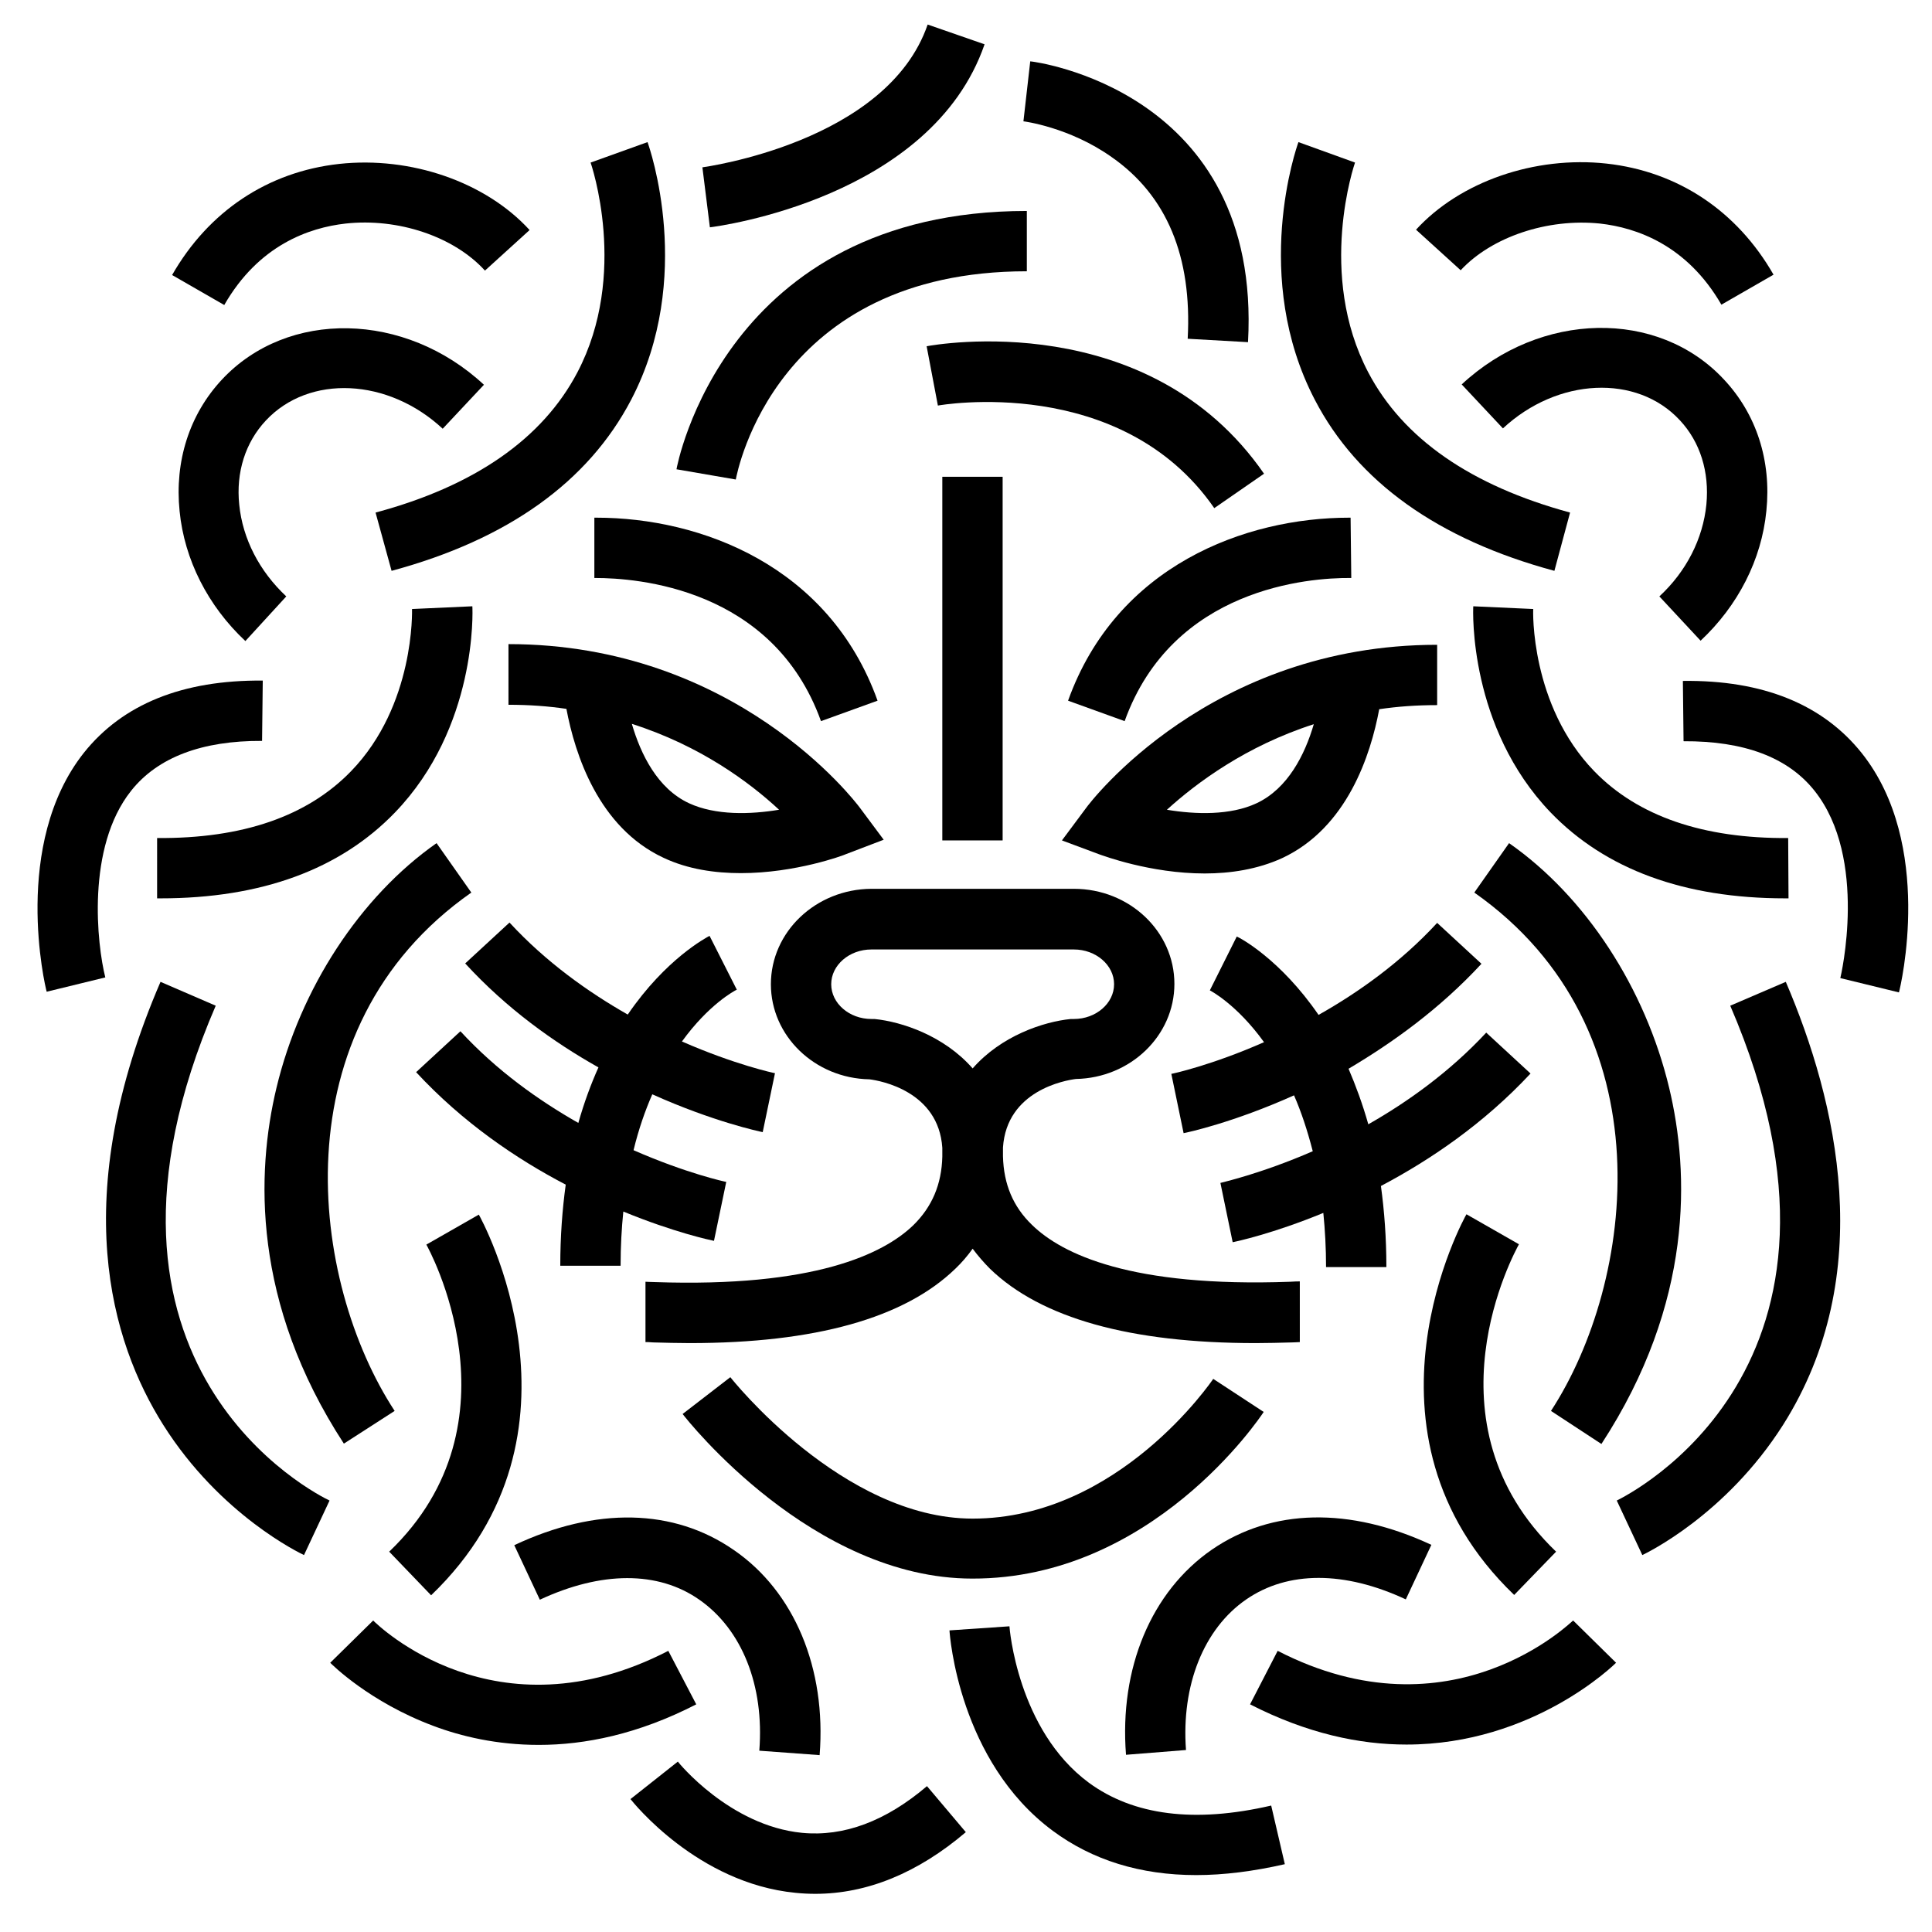
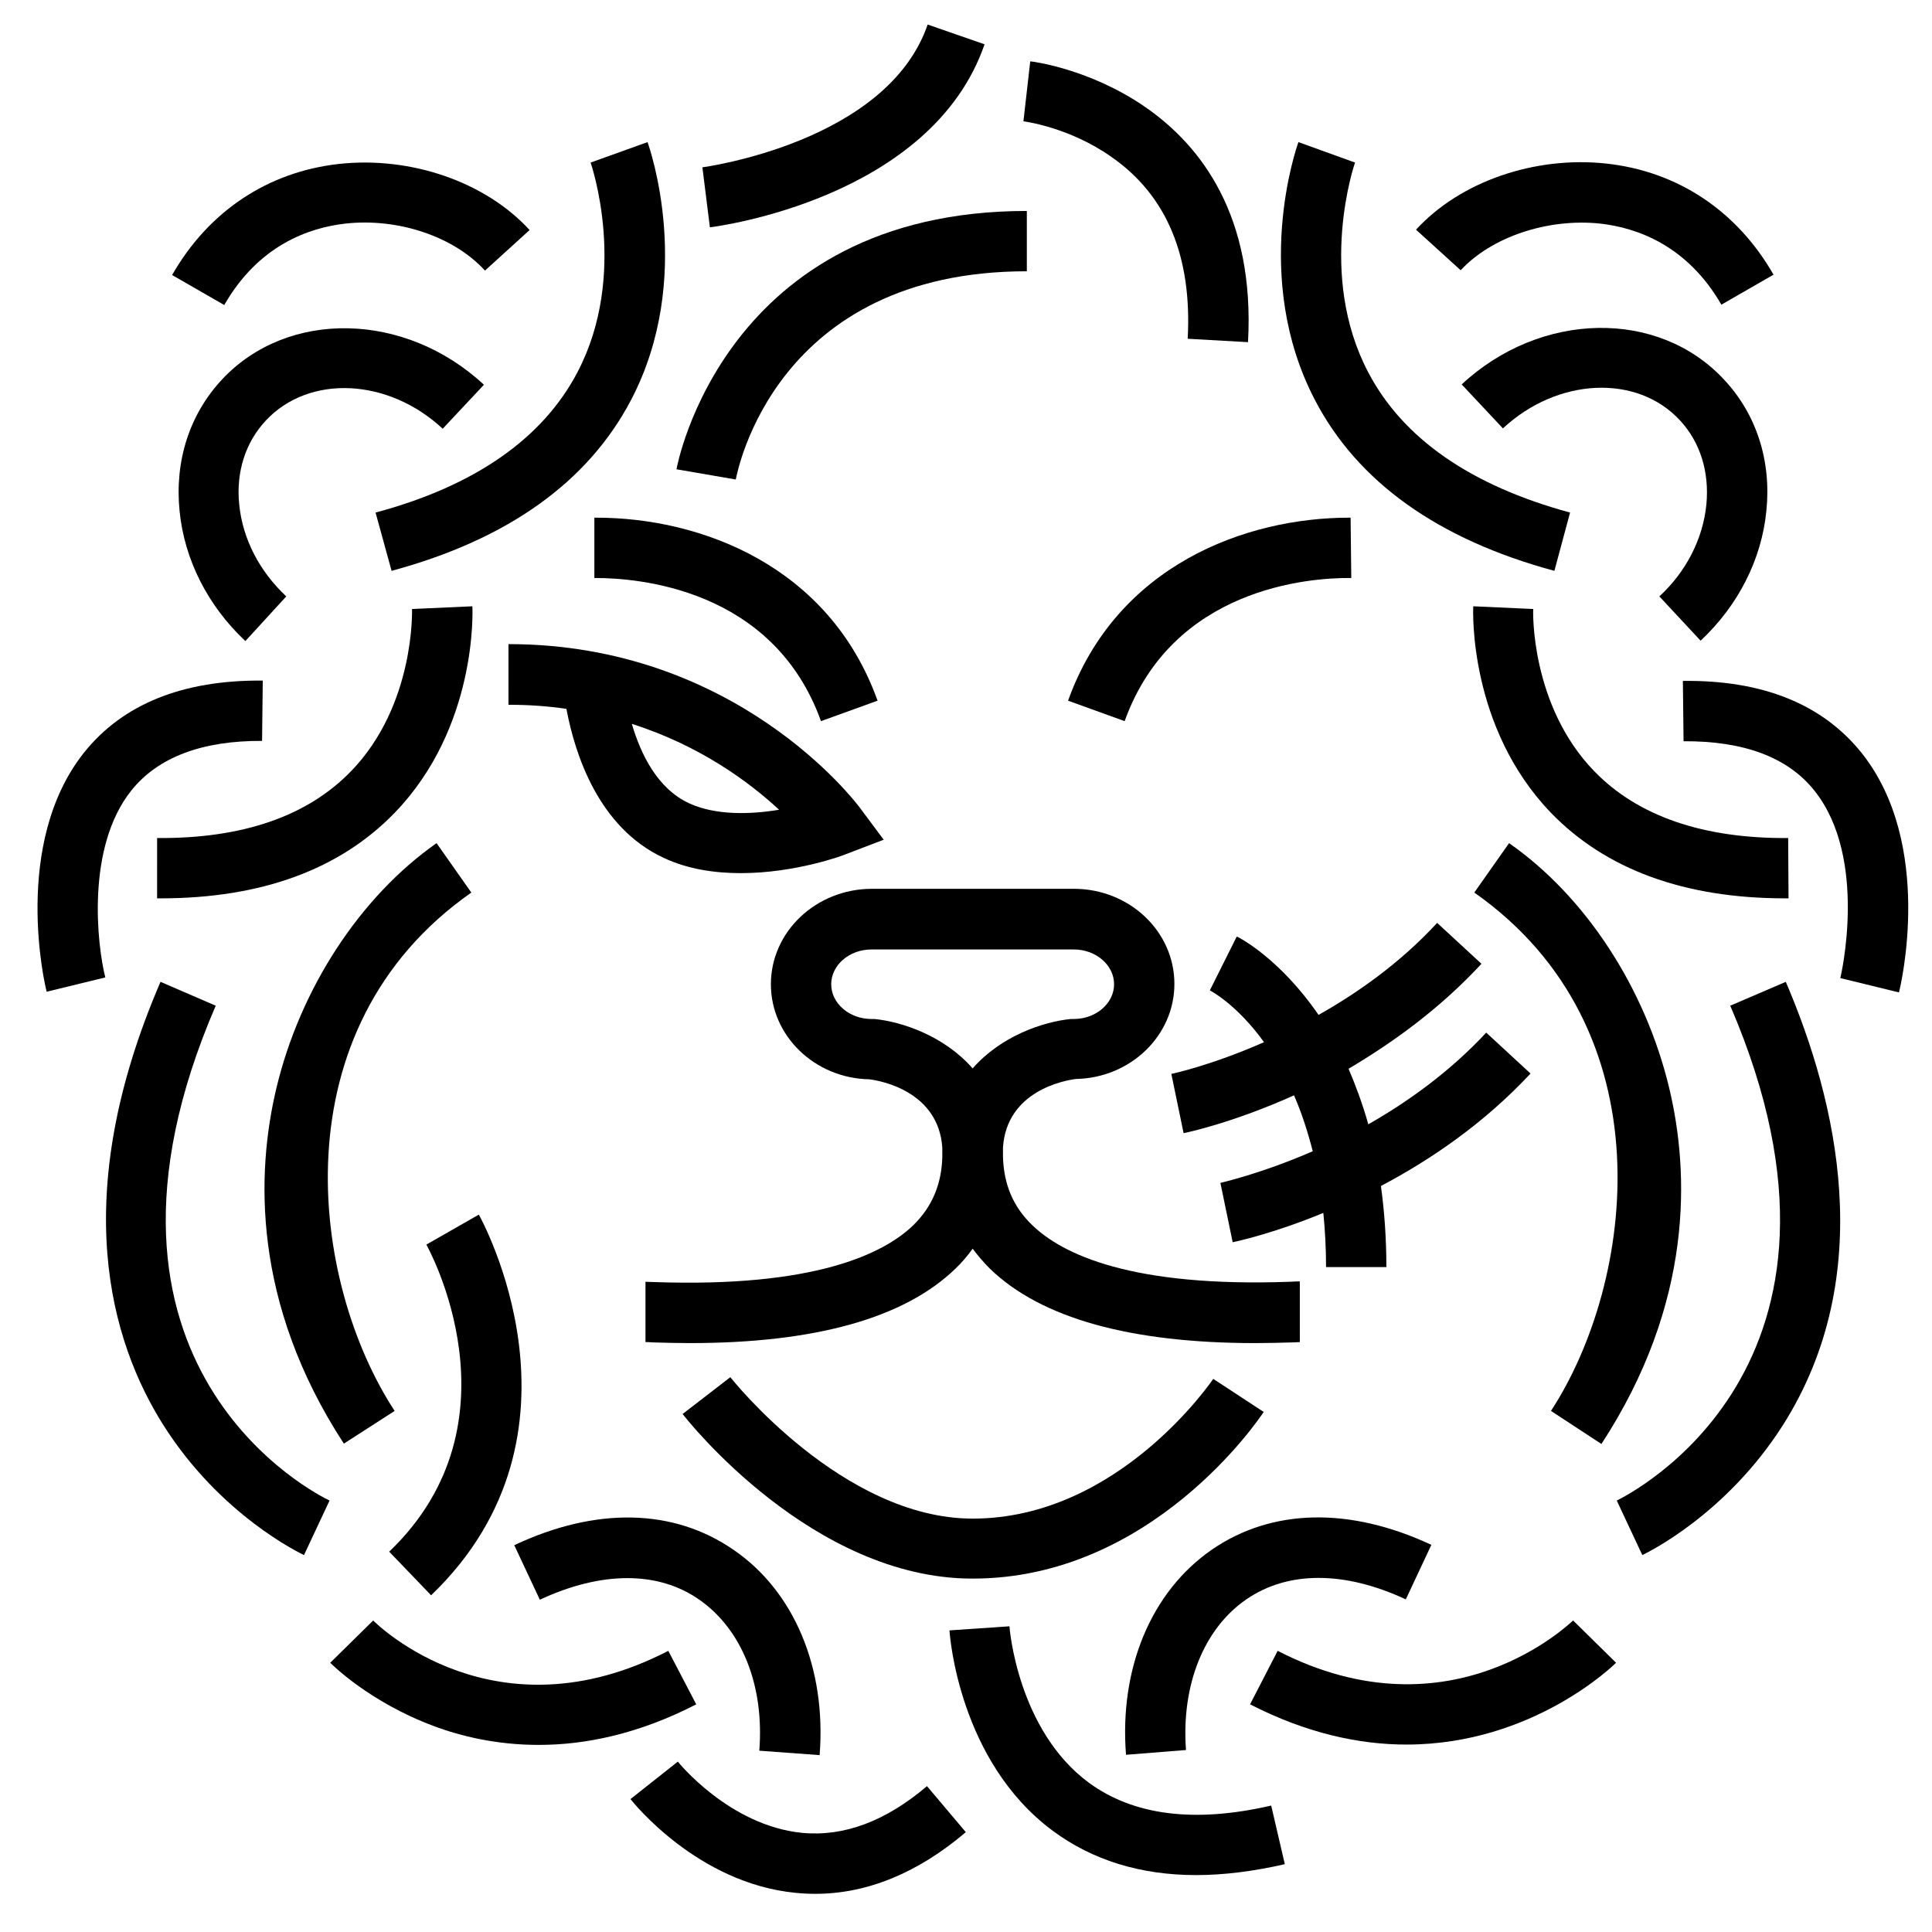
<svg xmlns="http://www.w3.org/2000/svg" version="1.1" id="Layer_1" x="0px" y="0px" viewBox="0 0 566.9 566.9" style="enable-background:new 0 0 566.9 566.9;" xml:space="preserve">
  <g>
    <path d="M114.9,167.5c34.1-9.2,57.7-26.1,70.3-50.2c18.7-35.8,5.4-74,4.8-75.6l-16.7,6c0.1,0.3,11.3,32.7-3.9,61.6   c-10.2,19.4-30.1,33.3-59.2,41.1L114.9,167.5z" />
    <path d="M46.1,263.6c0.3,0,0.7,0,1,0c29.6,0,52.7-8.5,68.8-25.2c24.1-25,22.8-59.1,22.7-60.5l-17.7,0.8c0,0.3,0.9,28.2-17.9,47.6   c-12.8,13.2-31.8,19.8-56.9,19.6L46.1,263.6z" />
    <path d="M240.9,211.6l16.6-6c-14.2-39.6-51.9-53.7-82.5-53.7c-0.1,0-0.3,0-0.4,0h-0.2v17.7l0.3,0   C186.7,169.6,226.8,172.4,240.9,211.6z" />
    <path d="M226.2,288.8c0,15.2,12.9,27.6,28.9,27.9c3.3,0.4,20.3,3.5,21.4,20.1c0,0.5,0,1,0,1.5h0c0,0,0,0.1,0,0.1c0,0.1,0,0.1,0,0.2   h0c0,0.3,0,0.5,0,0.8c-0.2,8.1-3,14.7-8.5,20.1c-8.8,8.5-29.2,18.3-75.8,16.7c-1.3,0-2.2-0.1-2.8-0.1v17.7c0.4,0,1.2,0,2.2,0.1   c3.7,0.1,7.3,0.2,10.8,0.2c36.7,0,62.9-7.3,77.9-21.8c1.9-1.8,3.6-3.8,5.1-5.9c1.5,2,3.2,4,5.1,5.9c15,14.5,41.2,21.8,77.9,21.8   c3.5,0,7.1-0.1,10.8-0.2c1,0,1.7-0.1,2.2-0.1V376c-0.5,0-1.5,0-2.8,0.1c-46.7,1.7-67-8.1-75.8-16.7c-5.5-5.3-8.3-11.9-8.5-20.1   c0-0.3,0-0.5,0-0.8h0c0-0.1,0-0.1,0-0.2c0,0,0-0.1,0-0.1h0c0-0.5,0-1,0-1.5c1.1-16.7,18.2-19.7,21.4-20.1   c16-0.3,28.9-12.7,28.9-27.9c0-15.4-13.2-27.9-29.5-27.9h-59.4C239.4,260.9,226.2,273.4,226.2,288.8z M326.9,288.8   c0,5.6-5.3,10.2-11.8,10.2l-0.9,0c-8,0.8-20.4,4.9-28.8,14.5c-8.4-9.6-20.8-13.7-28.8-14.5l-0.9,0c-6.5,0-11.8-4.6-11.8-10.2   c0-5.6,5.3-10.2,11.8-10.2h59.4C321.6,278.6,326.9,283.2,326.9,288.8z" />
    <path d="M149.2,206.8c6,0,11.6,0.4,17,1.2c2.5,13.3,9.4,34.8,28.5,43.7c7.2,3.4,15.2,4.5,22.7,4.5c16,0,30.1-5.2,30.9-5.6l11-4.2   l-7-9.4c-1.5-2-36.5-48-103.1-48V206.8z M228.6,237.6c-8.4,1.4-18.6,1.7-26.4-1.9c-9.3-4.3-14.2-14.4-16.8-23.3   C205.5,218.8,220,229.6,228.6,237.6z" />
-     <rect x="276.5" y="139.9" width="17.7" height="106.7" />
    <path d="M370.8,414.3l-14.8-9.7c-0.3,0.4-27.7,41-70.6,41c-38.2,0-70.8-41.1-71.1-41.5l-7,5.4l-7,5.4c1.5,2,38.2,48.3,85,48.3   C337.9,463.3,369.5,416.3,370.8,414.3z" />
    <path d="M301.3,79.6V61.9c-88.9,0-102.7,75.1-102.8,75.8l17.4,3C216.4,138.2,227.6,79.6,301.3,79.6z" />
    <path d="M115.8,414c-24.7-37.7-34.6-112.1,22.5-152.1l-10.2-14.5c-22.4,15.7-40,42.6-47,71.9c-5.9,24.7-7.2,62.9,19.8,104.3   L115.8,414z" />
    <path d="M208.3,66.7c2.6-0.3,65-8.6,80.6-53.7l-16.7-5.8c-11.9,34.6-65.5,41.8-66.1,41.9l1.1,8.8L208.3,66.7z" />
    <path d="M140.5,356.4l-15.4,8.8c0.3,0.5,29,51.9-10.9,90.1l12.3,12.8C176.2,420.4,140.9,357.1,140.5,356.4z" />
    <path d="M63.3,295.1l-16.2-7c-27.3,63.3-14.6,105.6,0.8,130c16.8,26.6,40.3,37.7,41.3,38.2l7.5-16   C93.3,438.7,17.5,401.2,63.3,295.1z" />
    <path d="M38.5,232c7.8-9.8,20.8-14.7,38.4-14.6l0.2-17.7c-23.5-0.2-41.1,6.9-52.5,21.2c-21.2,26.8-11.4,68.4-10.9,70.1l17.2-4.2   C28.5,277.3,25.2,248.7,38.5,232z" />
-     <path d="M271.9,101.6l3.3,17.4c0.5-0.1,53.7-9.5,81.1,30.1l14.6-10.1C337,90,274.5,101.1,271.9,101.6z" />
    <path d="M240.5,515c2-25.4-7.4-48-25.2-60.2c-17.6-12.2-40.4-12.7-64.4-1.4l7.5,16c18-8.4,34.7-8.5,46.8,0   c12.5,8.7,19.1,25.2,17.6,44.3L240.5,515z" />
    <path d="M196.1,484.4c-50.7,26.2-85.2-7.5-86.6-8.9l-12.6,12.4c0.5,0.5,11.5,11.5,30.2,18.5c8.2,3.1,18.7,5.6,31,5.6   c13.5,0,29.1-3.1,46.2-11.9L196.1,484.4z" />
    <path d="M235.3,537.8c-21.2-2.1-36.3-20.7-36.4-20.9L185,527.9c0.8,1,19.7,24.7,48.4,27.5c1.9,0.2,3.9,0.3,5.8,0.3   c15.2,0,30.1-6.1,44.2-18.1L272,524.1C259.9,534.4,247.6,539,235.3,537.8z" />
    <path d="M348.5,99.4l17.7,1C370.3,26.3,303,18,302.3,18l-2,17.6c0.1,0,13.5,1.7,25.9,10.5C342.4,57.4,349.8,75.3,348.5,99.4z" />
    <path d="M319.5,523.1c-21-15.5-23.3-45.6-23.3-45.9l-17.6,1.2c0.1,1.6,2.8,38.4,30.3,58.8c11.6,8.6,25.7,13,42.1,13   c8.1,0,16.8-1.1,26-3.2l-4-17.2C350.5,535,332.6,532.7,319.5,523.1z" />
    <path d="M129.9,125.8l12.1-12.9c-23.1-21.5-57.6-22.2-76.9-1.5c-9.5,10.2-13.9,23.9-12.4,38.6c1.4,14.2,8.3,27.8,19.3,38.1L84,175   c-7.9-7.4-12.8-16.9-13.8-26.9c-1-9.5,1.8-18.3,7.8-24.7C90.7,109.8,113.9,110.9,129.9,125.8z" />
    <path d="M101.4,65.6c15.4-1.7,31.8,3.8,40.9,13.8l13.1-11.9c-12.9-14.1-34.8-21.7-55.9-19.4c-20.9,2.3-38.3,13.9-49,32.6l15.3,8.8   C75.9,71.9,90.7,66.8,101.4,65.6z" />
    <path d="M456.1,167.5l4.6-17.1c-29.1-7.9-49-21.7-59.2-41.1c-15.2-28.9-4-61.3-3.9-61.6l-8.3-3l-8.3-3c-0.6,1.6-13.9,39.7,4.8,75.6   C398.3,141.4,422,158.3,456.1,167.5z" />
    <path d="M524.8,263.6l-0.1-17.7c-24.9,0.2-44.1-6.4-56.9-19.6c-18.8-19.4-18-47.3-17.9-47.6l-8.8-0.4l-8.8-0.4   c-0.1,1.4-1.3,35.5,22.7,60.5c16.1,16.7,39.2,25.2,68.8,25.2C524.2,263.6,524.5,263.6,524.8,263.6z" />
    <path d="M396.2,169.6l0.3,0l-0.2-17.7c-0.1,0-0.3,0-0.4,0c-30.6,0-68.3,14.1-82.5,53.7l16.6,6C344.1,172.4,384.3,169.5,396.2,169.6   z" />
-     <path d="M322.6,250.7c0.9,0.3,14.9,5.6,30.9,5.6c7.5,0,15.5-1.2,22.7-4.5c19.1-8.9,26-30.3,28.5-43.7c5.4-0.8,11-1.2,17-1.2v-17.7   c-66.6,0-101.7,46-103.1,48l-7,9.4L322.6,250.7z M385.5,212.5c-2.6,8.9-7.6,18.9-16.8,23.2c-7.7,3.6-17.9,3.3-26.3,1.9   C351.1,229.7,365.6,218.9,385.5,212.5z" />
    <path d="M434.7,282.8l-13-12c-10.7,11.6-23.1,20.4-34.8,27c-11.2-16.3-23-22.6-24-23l-7.9,15.8c0.2,0.1,7.9,4.1,15.9,15.2   c-15.4,6.8-27,9.3-27.2,9.3l1.8,8.7l1.8,8.7c1.1-0.2,14.6-3.1,32.4-11.1c2.1,4.8,3.9,10.2,5.5,16.4c-15.4,6.7-26.9,9.2-27.1,9.3   l1.8,8.7l1.8,8.7c1-0.2,11.8-2.5,26.6-8.6c0.5,5,0.8,10.3,0.8,15.9h17.7c0-8.6-0.6-16.5-1.6-23.8c14.4-7.6,30.1-18.2,43.9-33   l-13-12c-10.7,11.5-23,20.3-34.6,26.9c-1.7-6-3.7-11.4-5.8-16.3C408.7,305.9,422.5,296,434.7,282.8z" />
    <path d="M489.8,319.3c-7-29.3-24.5-56.2-47-71.9l-10.2,14.5c57,40,47.1,114.4,22.5,152.1l14.8,9.7C497,382.2,495.7,344,489.8,319.3   z" />
-     <path d="M456.6,455.3c-39.6-38-12.1-88-10.9-90.2l-15.4-8.8c-0.4,0.6-35.7,64,14,111.7L456.6,455.3z" />
    <path d="M507.7,295.1c45.7,106.1-30.1,143.6-33.3,145.2l7.5,16c1-0.5,24.4-11.6,41.3-38.2c27.9-44.1,15.8-95,0.8-130L507.7,295.1z" />
    <path d="M546.3,221c-11.4-14.3-29-21.5-52.5-21.2l0.2,17.7c17.7-0.1,30.6,4.7,38.4,14.5c15.9,19.9,7.7,54.6,7.6,55l17.2,4.2   C557.7,289.4,567.6,247.8,546.3,221z" />
    <path d="M365.7,469.3c12.2-8.4,28.8-8.4,46.8,0l7.5-16c-24-11.2-46.8-10.7-64.4,1.4c-17.8,12.3-27.2,34.8-25.2,60.2l17.6-1.4   C346.6,494.5,353.2,477.9,365.7,469.3z" />
    <path d="M374.9,484.4l-8.1,15.7c16.8,8.6,32.2,11.8,45.9,11.8c37.3,0,61.2-23.7,61.5-24l-12.6-12.4   C461.1,475.8,426,510.7,374.9,484.4z" />
    <path d="M486.9,175L499,188c11-10.3,17.9-23.8,19.3-38.1c1.5-14.7-2.9-28.4-12.5-38.6c-19.3-20.7-53.8-20-76.9,1.5l12.1,12.9   c16-14.9,39.3-16,51.9-2.4c6,6.4,8.7,15.2,7.8,24.7C499.7,158.1,494.8,167.7,486.9,175z" />
    <path d="M469.5,65.6c10.7,1.2,25.5,6.3,35.6,23.8l15.3-8.8c-10.7-18.7-28.1-30.3-49-32.6c-21.1-2.3-43,5.3-55.9,19.4l13.1,11.9   C437.7,69.5,454.1,64,469.5,65.6z" />
-     <path d="M175.6,313.2c-2.2,4.9-4.2,10.3-5.9,16.3c-11.6-6.6-23.9-15.3-34.6-26.9l-13,12c13.7,14.8,29.5,25.5,43.9,33   c-1,7.3-1.6,15.2-1.6,23.8h17.7c0-5.7,0.3-11,0.8-15.9c14.8,6.1,25.6,8.4,26.6,8.6l3.6-17.3c-0.2,0-11.7-2.5-27.2-9.3   c1.5-6.2,3.4-11.6,5.5-16.4c17.8,8,31.4,10.9,32.4,11.1l3.6-17.3c-0.2,0-11.8-2.5-27.3-9.3c7.8-10.8,15.4-14.9,16.1-15.2l-8-15.8   c-0.9,0.5-12.8,6.7-24,23.1c-11.6-6.6-24-15.4-34.7-27l-13,12C148.7,296,162.6,305.9,175.6,313.2z" />
  </g>
</svg>